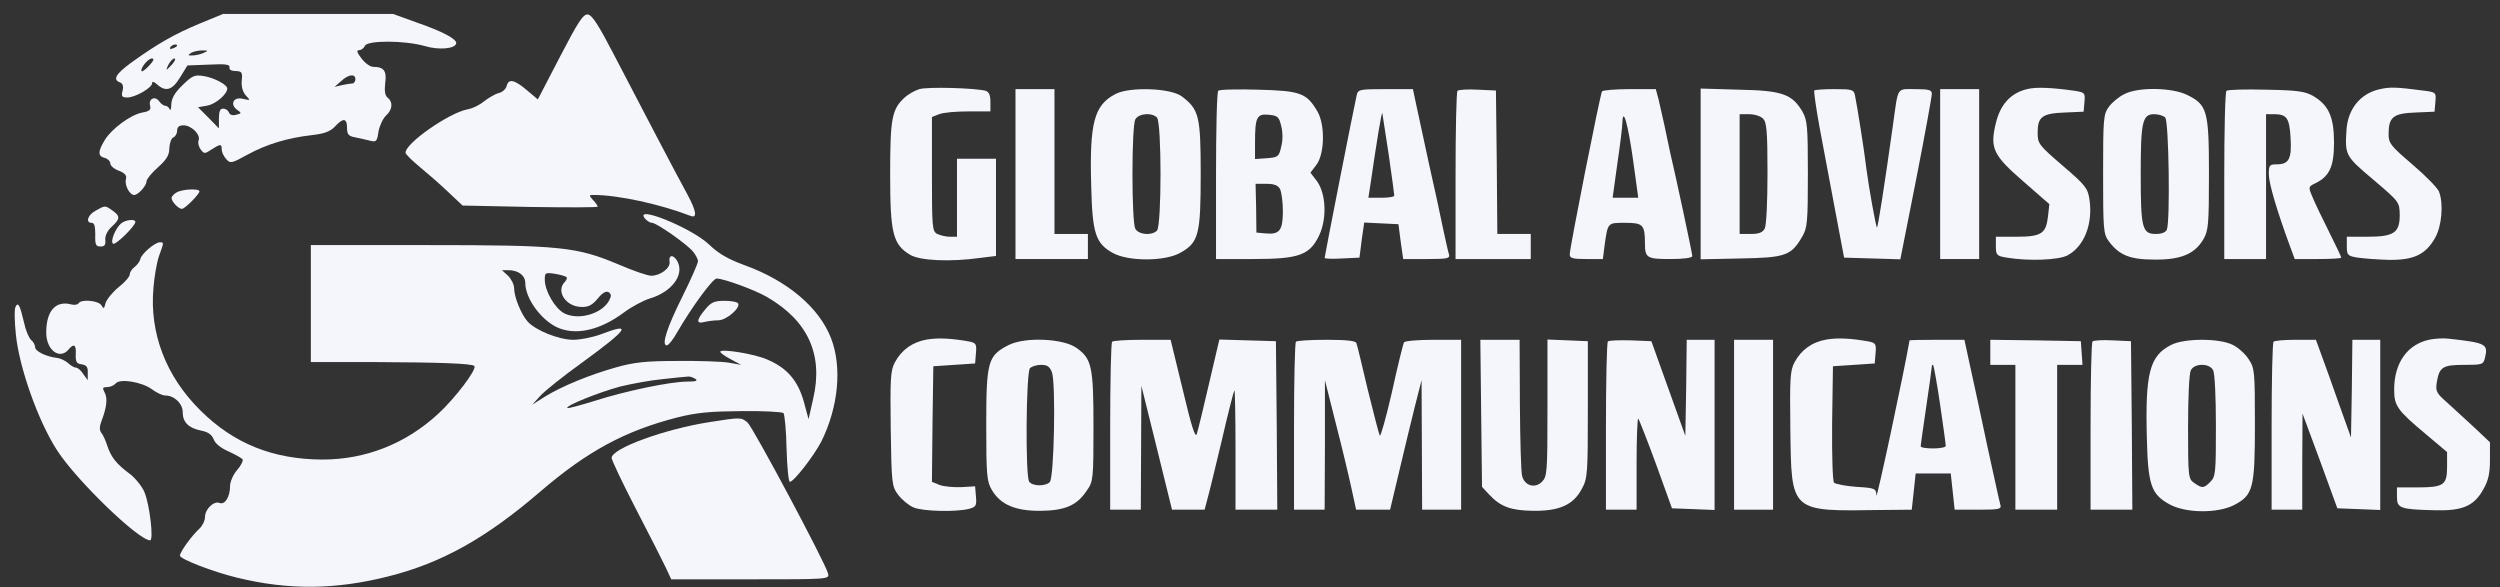
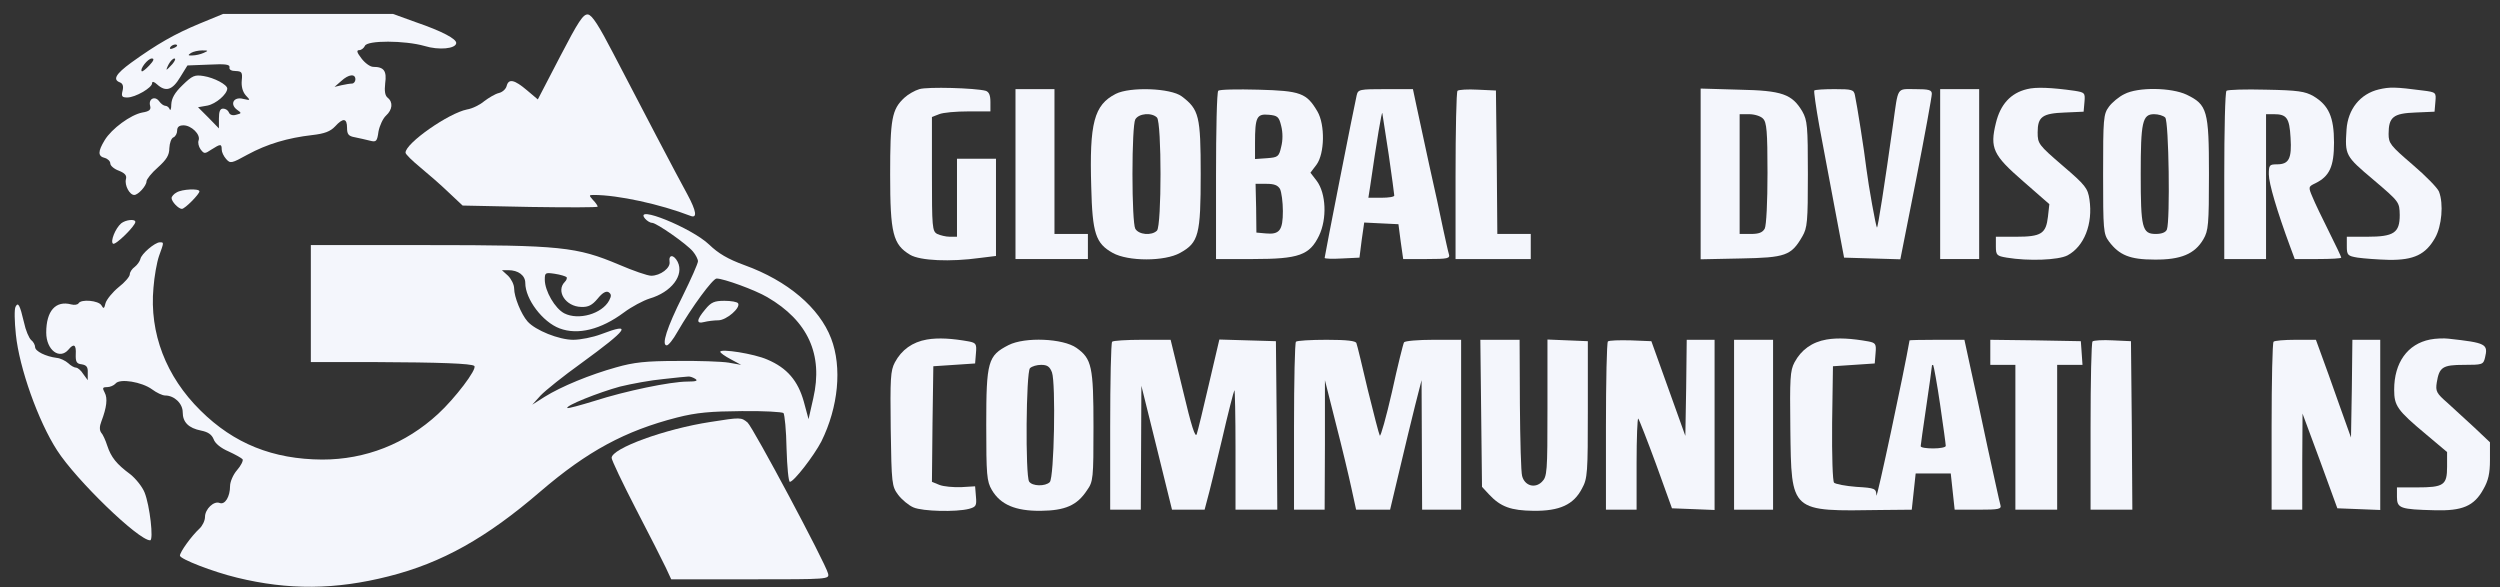
<svg xmlns="http://www.w3.org/2000/svg" width="132" height="31" viewBox="0 0 132 31" fill="none">
  <rect x="0" y="0" width="132" height="31" fill="#333333" stroke="none" />
  <path d="M48.544 4.706C48.294 4.779 47.941 4.985 47.75 5.162C47.088 5.779 47 6.265 47 9.221C47 12.323 47.147 12.912 48.059 13.456C48.588 13.765 50.162 13.838 51.75 13.618L52.588 13.515V10.941V8.382H51.559H50.529V10.441V12.5H50.147C49.941 12.5 49.647 12.426 49.485 12.353C49.221 12.206 49.206 12.015 49.206 9.176V6.176L49.588 6.029C49.794 5.941 50.485 5.882 51.132 5.882H52.294V5.382C52.294 5.029 52.221 4.853 52.044 4.794C51.5 4.647 48.971 4.574 48.544 4.706Z" fill="#F4F6FC" />
  <path d="M107.029 4.706C106.162 4.912 105.618 5.515 105.382 6.5C105.059 7.824 105.235 8.191 106.809 9.559L108.206 10.78L108.132 11.441C108.029 12.338 107.779 12.5 106.456 12.5H105.382V13C105.382 13.471 105.426 13.515 105.956 13.603C107.103 13.794 108.676 13.735 109.162 13.485C110.044 13.015 110.515 11.824 110.323 10.53C110.235 9.941 110.118 9.78 108.912 8.75C107.632 7.647 107.588 7.588 107.588 6.985C107.588 6.162 107.838 5.985 109.029 5.941L110.015 5.897L110.059 5.397C110.103 4.897 110.073 4.882 109.544 4.794C108.309 4.618 107.485 4.588 107.029 4.706Z" fill="#F4F6FC" />
  <path d="M125.603 4.721C124.618 4.956 123.97 5.765 123.897 6.838C123.809 8.191 123.823 8.235 125.309 9.485C126.691 10.662 126.691 10.662 126.706 11.353C126.706 12.294 126.397 12.5 124.985 12.5H123.912V13C123.912 13.471 123.956 13.515 124.485 13.603C124.794 13.647 125.544 13.706 126.147 13.721C127.456 13.735 128.073 13.441 128.573 12.559C128.926 11.941 129.029 10.765 128.779 10.118C128.706 9.927 128.073 9.279 127.382 8.691C126.22 7.691 126.118 7.574 126.118 7.074C126.118 6.177 126.368 5.985 127.529 5.941L128.544 5.897L128.588 5.382C128.632 4.882 128.632 4.868 127.926 4.779C126.47 4.588 126.176 4.588 125.603 4.721Z" fill="#F4F6FC" />
  <path d="M53.618 9.191V13.677H55.529H57.441V13.015V12.353H56.559H55.676V8.53V4.706H54.647H53.618V9.191Z" fill="#F4F6FC" />
  <path d="M58.912 4.956C57.765 5.544 57.515 6.485 57.618 9.882C57.677 12.323 57.853 12.853 58.75 13.353C59.559 13.809 61.5 13.809 62.309 13.353C63.294 12.809 63.397 12.397 63.397 9.191C63.397 6.118 63.309 5.779 62.397 5.088C61.809 4.647 59.662 4.574 58.912 4.956ZM61.088 6.206C61.338 6.456 61.338 11.927 61.088 12.177C60.809 12.456 60.118 12.397 59.941 12.073C59.853 11.897 59.794 10.691 59.794 9.191C59.794 7.691 59.853 6.485 59.941 6.309C60.118 5.985 60.809 5.926 61.088 6.206Z" fill="#F4F6FC" />
  <path d="M64.324 4.794C64.25 4.853 64.206 6.882 64.206 9.294V13.677H66.162C68.588 13.677 69.147 13.471 69.647 12.441C70.074 11.544 70.015 10.221 69.53 9.559L69.191 9.118L69.515 8.691C69.941 8.103 69.971 6.588 69.559 5.882C68.986 4.912 68.677 4.794 66.441 4.735C65.338 4.706 64.382 4.721 64.324 4.794ZM67.647 6.647C67.736 7 67.736 7.412 67.647 7.75C67.53 8.28 67.471 8.309 66.897 8.353L66.265 8.397V7.544C66.265 6.191 66.353 6 66.986 6.059C67.456 6.103 67.53 6.162 67.647 6.647ZM67.588 9.985C67.662 10.147 67.736 10.662 67.736 11.147C67.736 12.162 67.559 12.397 66.824 12.324L66.338 12.28L66.324 10.985L66.294 9.706H66.868C67.28 9.706 67.471 9.78 67.588 9.985Z" fill="#F4F6FC" />
  <path d="M71.633 5.029C71.515 5.515 69.941 13.515 69.941 13.618C69.941 13.662 70.353 13.677 70.868 13.647L71.78 13.603L71.897 12.677L72.03 11.75L72.927 11.794L73.838 11.838L73.956 12.75L74.088 13.677H75.338C76.456 13.677 76.574 13.647 76.5 13.412C76.456 13.28 76.324 12.662 76.191 12.059C76.074 11.456 75.736 9.927 75.456 8.677C75.191 7.427 74.883 6.015 74.78 5.544L74.603 4.706H73.162C71.78 4.706 71.706 4.721 71.633 5.029ZM73.324 8.162C73.486 9.294 73.618 10.265 73.618 10.324C73.618 10.397 73.309 10.441 72.941 10.441H72.25L72.338 9.882C72.706 7.338 72.956 5.868 72.986 5.971C73 6.044 73.147 7.029 73.324 8.162Z" fill="#F4F6FC" />
  <path d="M76.956 4.794C76.897 4.853 76.853 6.882 76.853 9.294V13.677H78.838H80.824V13.015V12.353H79.941H79.059L79.029 8.559L78.985 4.779L78.029 4.735C77.5 4.706 77.015 4.735 76.956 4.794Z" fill="#F4F6FC" />
-   <path d="M84.588 4.824C84.485 4.985 82.882 13.088 82.882 13.427C82.882 13.632 83.029 13.677 83.75 13.677H84.632L84.721 12.971C84.897 11.735 84.868 11.765 85.823 11.765C86.735 11.765 86.853 11.868 86.853 12.824C86.853 13.618 86.941 13.677 88.191 13.677C88.912 13.677 89.353 13.618 89.353 13.515C89.353 13.382 88.485 9.309 88.176 8.015C88.103 7.691 87.971 7.059 87.882 6.618C87.779 6.177 87.647 5.559 87.573 5.25L87.426 4.706H86.044C85.279 4.706 84.632 4.765 84.588 4.824ZM86.221 8.412L86.5 10.441H85.823H85.147L85.397 8.632C85.544 7.647 85.662 6.677 85.662 6.471C85.691 5.603 85.956 6.544 86.221 8.412Z" fill="#F4F6FC" />
  <path d="M89.794 9.191V13.691L91.912 13.647C94.28 13.603 94.574 13.5 95.162 12.485C95.427 12.029 95.456 11.721 95.456 9.191C95.456 6.647 95.427 6.353 95.162 5.882C94.618 4.971 94.103 4.779 91.824 4.735L89.794 4.676V9.191ZM93.089 6.265C93.28 6.456 93.324 6.926 93.324 9.132C93.324 10.677 93.265 11.897 93.177 12.074C93.059 12.279 92.868 12.353 92.442 12.353H91.853V9.191V6.029H92.353C92.633 6.029 92.971 6.132 93.089 6.265Z" fill="#F4F6FC" />
  <path d="M95.794 4.779C95.765 4.824 95.882 5.662 96.059 6.647C96.25 7.647 96.618 9.618 96.882 11.029L97.368 13.603L98.853 13.647L100.338 13.691L101.176 9.456C101.632 7.132 102 5.103 102 4.956C102 4.75 101.853 4.706 101.118 4.706C100.132 4.706 100.235 4.544 99.956 6.544C99.515 9.706 99.147 12.059 99.103 12.015C99.044 11.956 98.662 9.838 98.544 8.897C98.441 8 98.044 5.5 97.941 5.029C97.882 4.735 97.794 4.706 96.868 4.706C96.323 4.706 95.838 4.735 95.794 4.779Z" fill="#F4F6FC" />
  <path d="M102.441 9.191V13.677H103.471H104.5V9.191V4.706H103.471H102.441V9.191Z" fill="#F4F6FC" />
  <path d="M112.162 4.971C111.883 5.103 111.515 5.412 111.353 5.632C111.059 6.029 111.044 6.25 111.044 9.191C111.044 12.147 111.059 12.353 111.353 12.75C111.897 13.471 112.456 13.706 113.75 13.706C115.147 13.721 115.883 13.412 116.339 12.632C116.603 12.177 116.633 11.868 116.633 9.191C116.633 5.824 116.544 5.529 115.456 5C114.647 4.618 112.883 4.588 112.162 4.971ZM114.324 6.206C114.515 6.397 114.589 11.662 114.412 12.118C114.353 12.265 114.147 12.353 113.824 12.353C113.103 12.353 113.03 12.03 113.03 9.191C113.03 6.441 113.118 6.029 113.736 6.029C113.956 6.029 114.221 6.103 114.324 6.206Z" fill="#F4F6FC" />
  <path d="M117.559 4.794C117.486 4.853 117.441 6.882 117.441 9.294V13.677H118.544H119.647V9.853V6.029H120.059C120.736 6.029 120.883 6.221 120.941 7.265C121.015 8.382 120.853 8.677 120.221 8.677C119.824 8.677 119.794 8.721 119.794 9.206C119.794 9.677 120.221 11.132 120.927 13.044L121.162 13.677H122.383C123.059 13.677 123.618 13.647 123.618 13.603C123.618 13.559 123.324 12.941 122.971 12.235C122.618 11.53 122.221 10.706 122.103 10.412C121.868 9.868 121.883 9.853 122.25 9.677C123 9.309 123.236 8.794 123.236 7.529C123.236 6.177 122.956 5.559 122.147 5.074C121.706 4.824 121.324 4.765 119.647 4.735C118.559 4.706 117.618 4.735 117.559 4.794Z" fill="#F4F6FC" />
  <path d="M48.941 17.927C48.177 18.059 47.603 18.471 47.25 19.132C47.015 19.574 47 19.985 47.03 22.647C47.074 25.559 47.089 25.677 47.427 26.132C47.618 26.382 47.986 26.691 48.236 26.794C48.721 27 50.471 27.044 51.162 26.868C51.53 26.765 51.574 26.706 51.53 26.221L51.486 25.677L50.75 25.721C50.339 25.735 49.824 25.691 49.603 25.603L49.206 25.441L49.236 22.397L49.28 19.338L50.383 19.265L51.486 19.191L51.53 18.647C51.574 18.162 51.53 18.103 51.162 18.029C50.265 17.868 49.544 17.824 48.941 17.927Z" fill="#F4F6FC" />
  <path d="M96.442 17.927C95.677 18.059 95.103 18.471 94.75 19.132C94.515 19.574 94.5 19.985 94.53 22.647C94.588 27.088 94.5 27 99.368 26.927L100.941 26.912L101.044 25.956L101.147 25H102.074H103L103.103 25.956L103.206 26.912H104.441C105.574 26.912 105.691 26.882 105.618 26.647C105.574 26.515 105.28 25.132 104.941 23.603C104.618 22.059 104.206 20.162 104.03 19.368L103.721 17.941H102.28C101.471 17.941 100.824 17.956 100.824 17.971C100.544 19.603 99.088 26.427 99.074 26.162C99.059 25.794 99.015 25.765 98.015 25.706C97.442 25.662 96.912 25.559 96.838 25.485C96.765 25.412 96.721 24.103 96.736 22.338L96.78 19.338L97.883 19.265L98.986 19.191L99.03 18.647C99.074 18.162 99.03 18.103 98.662 18.029C97.765 17.868 97.044 17.824 96.442 17.927ZM102.441 21.382C102.603 22.485 102.736 23.456 102.736 23.544C102.736 23.618 102.441 23.677 102.074 23.677C101.706 23.677 101.412 23.632 101.412 23.559C101.412 23.5 101.544 22.559 101.706 21.471C101.868 20.382 102 19.427 102 19.353C102 19.279 102.03 19.25 102.074 19.279C102.103 19.324 102.28 20.265 102.441 21.382Z" fill="#F4F6FC" />
  <path d="M128.309 17.927C127.118 18.162 126.412 19.147 126.412 20.574C126.412 21.427 126.573 21.662 128.088 22.927L129.206 23.868V24.647C129.206 25.618 129.029 25.735 127.603 25.735H126.559V26.235C126.559 26.838 126.735 26.897 128.544 26.941C130.015 26.985 130.632 26.721 131.118 25.838C131.382 25.382 131.47 25 131.47 24.294V23.353L130.662 22.588C130.22 22.177 129.573 21.588 129.22 21.265C128.647 20.765 128.588 20.662 128.662 20.191C128.794 19.382 128.97 19.265 130.103 19.265C131.059 19.265 131.118 19.25 131.206 18.897C131.382 18.162 131.279 18.103 129.279 17.882C129.044 17.853 128.603 17.868 128.309 17.927Z" fill="#F4F6FC" />
  <path d="M53.25 18.221C52.162 18.779 52.074 19.074 52.074 22.427C52.074 25.103 52.103 25.412 52.368 25.868C52.824 26.647 53.618 26.985 54.956 26.971C56.236 26.956 56.868 26.691 57.397 25.882C57.721 25.427 57.736 25.265 57.736 22.544C57.736 19.353 57.647 18.941 56.838 18.368C56.133 17.868 54.118 17.779 53.25 18.221ZM55.544 19.662C55.75 20.221 55.662 25.221 55.427 25.456C55.191 25.691 54.5 25.677 54.338 25.427C54.133 25.103 54.177 19.647 54.383 19.441C54.486 19.338 54.75 19.265 54.971 19.265C55.294 19.265 55.427 19.353 55.544 19.662Z" fill="#F4F6FC" />
  <path d="M58.721 18.044C58.662 18.088 58.618 20.118 58.618 22.529V26.912H59.426H60.235L60.25 23.632L60.265 20.368L61.074 23.632L61.882 26.912H62.75H63.603L63.75 26.353C63.838 26.059 64.177 24.647 64.515 23.235C64.838 21.824 65.147 20.632 65.177 20.603C65.206 20.574 65.235 21.971 65.235 23.721V26.912H66.338H67.441L67.412 22.456L67.368 18.015L65.868 17.971L64.382 17.927L63.838 20.25C63.544 21.529 63.25 22.735 63.191 22.912C63.118 23.162 62.912 22.529 62.456 20.603L61.809 17.941H60.309C59.485 17.941 58.765 17.985 58.721 18.044Z" fill="#F4F6FC" />
  <path d="M68.427 18.044C68.368 18.088 68.324 20.118 68.324 22.529V26.912H69.133H69.941L69.956 23.485V20.074L70.53 22.353C70.853 23.603 71.221 25.147 71.353 25.765L71.603 26.912H72.5H73.397L73.897 24.809C74.162 23.662 74.544 22.118 74.721 21.397L75.059 20.074L75.074 23.485L75.088 26.912H76.118H77.147V22.427V17.941H75.691C74.883 17.941 74.191 18 74.133 18.074C74.088 18.147 73.794 19.324 73.5 20.677C73.191 22.029 72.897 23.074 72.853 23C72.809 22.927 72.53 21.838 72.221 20.588C71.927 19.338 71.662 18.221 71.618 18.118C71.588 18 71.133 17.941 70.044 17.941C69.206 17.941 68.471 17.985 68.427 18.044Z" fill="#F4F6FC" />
  <path d="M78.206 21.824L78.25 25.706L78.618 26.103C79.235 26.765 79.779 26.956 80.97 26.971C82.353 26.985 83.088 26.647 83.529 25.794C83.823 25.265 83.838 24.971 83.838 21.618V18.015L82.779 17.971L81.706 17.927V21.544C81.706 24.941 81.691 25.162 81.412 25.441C81.044 25.809 80.5 25.647 80.368 25.132C80.309 24.941 80.265 23.235 80.25 21.353L80.235 17.941H79.206H78.162L78.206 21.824Z" fill="#F4F6FC" />
  <path d="M84.897 18.029C84.839 18.088 84.794 20.118 84.794 22.529V26.912H85.603H86.412V24.456C86.412 23.118 86.456 22.044 86.5 22.103C86.544 22.147 86.971 23.235 87.442 24.515L88.28 26.838L89.412 26.882L90.53 26.927V22.427V17.941H89.794H89.059L89.03 20.471L88.986 23.015L88.089 20.515L87.192 18.015L86.103 17.971C85.5 17.956 84.956 17.971 84.897 18.029Z" fill="#F4F6FC" />
  <path d="M91.559 22.427V26.912H92.588H93.618V22.427V17.941H92.588H91.559V22.427Z" fill="#F4F6FC" />
  <path d="M105.088 18.603V19.265H105.75H106.412V23.088V26.912H107.515H108.618V23.088V19.265H109.294H109.956L109.912 18.632L109.868 18.015L107.485 17.971L105.088 17.941V18.603Z" fill="#F4F6FC" />
  <path d="M110.485 18.029C110.426 18.088 110.382 20.118 110.382 22.529V26.912H111.485H112.588L112.559 22.456L112.515 18.015L111.559 17.971C111.029 17.941 110.544 17.971 110.485 18.029Z" fill="#F4F6FC" />
-   <path d="M114.647 18.206C113.5 18.779 113.265 19.691 113.353 23.103C113.412 25.588 113.574 26.088 114.53 26.618C115.383 27.103 117.088 27.118 117.971 26.662C118.971 26.132 119.059 25.779 119.059 22.382C119.059 19.588 119.044 19.427 118.721 18.956C118.544 18.677 118.162 18.338 117.883 18.206C117.177 17.853 115.353 17.853 114.647 18.206ZM116.853 19.544C116.941 19.721 117 20.941 117 22.485C117 24.956 116.986 25.162 116.706 25.441C116.353 25.794 116.28 25.794 115.853 25.5C115.544 25.279 115.53 25.206 115.53 22.559C115.53 20.956 115.588 19.721 115.677 19.544C115.78 19.368 115.986 19.265 116.265 19.265C116.544 19.265 116.75 19.368 116.853 19.544Z" fill="#F4F6FC" />
  <path d="M120.044 18.044C119.986 18.088 119.941 20.118 119.941 22.529V26.912H120.75H121.559V24.368L121.574 21.838L122.5 24.338L123.412 26.838L124.544 26.882L125.677 26.927V22.427V17.941H124.941H124.206L124.177 20.515L124.133 23.103L123.486 21.294C123.133 20.294 122.721 19.132 122.559 18.706L122.28 17.941H121.206C120.618 17.941 120.088 17.985 120.044 18.044Z" fill="#F4F6FC" />
  <path d="M10.53 1.25C9.221 1.794 8.294 2.324 6.927 3.309C6.103 3.912 5.941 4.206 6.338 4.353C6.486 4.412 6.53 4.559 6.471 4.794C6.397 5.088 6.441 5.147 6.721 5.147C7.147 5.147 8.03 4.632 8.03 4.397C8.03 4.28 8.133 4.309 8.294 4.456C8.75 4.868 9.103 4.765 9.515 4.074L9.897 3.456L11.03 3.412C11.897 3.368 12.147 3.397 12.118 3.559C12.088 3.677 12.221 3.75 12.441 3.75C12.765 3.765 12.809 3.809 12.765 4.25C12.736 4.559 12.809 4.838 12.971 5.03C13.236 5.309 13.236 5.309 12.838 5.221C12.338 5.088 12.118 5.5 12.515 5.794C12.765 5.971 12.765 5.985 12.471 6.059C12.28 6.118 12.133 6.059 12.088 5.941C12.044 5.824 11.912 5.735 11.78 5.735C11.618 5.735 11.559 5.882 11.559 6.265V6.78L11.015 6.221L10.456 5.662L10.956 5.574C11.397 5.485 11.986 4.985 12 4.677C12 4.471 11.309 4.103 10.75 4.015C10.28 3.941 10.162 3.985 9.633 4.5C9.221 4.897 9.059 5.191 9.044 5.515C9.044 5.75 9 5.868 8.956 5.765C8.927 5.677 8.824 5.588 8.736 5.588C8.647 5.588 8.5 5.485 8.397 5.338C8.177 5.044 7.824 5.221 7.927 5.588C7.986 5.794 7.883 5.882 7.515 5.941C6.897 6.059 5.897 6.794 5.53 7.397C5.162 8 5.162 8.25 5.53 8.338C5.691 8.382 5.824 8.515 5.824 8.632C5.824 8.75 6.03 8.927 6.28 9.015C6.603 9.147 6.706 9.265 6.647 9.471C6.574 9.78 6.838 10.294 7.088 10.294C7.294 10.294 7.736 9.809 7.736 9.574C7.736 9.471 8 9.132 8.338 8.838C8.794 8.427 8.941 8.191 8.941 7.824C8.956 7.544 9.044 7.294 9.162 7.25C9.265 7.206 9.353 7.044 9.353 6.897C9.353 6.706 9.456 6.618 9.691 6.618C10.103 6.618 10.603 7.103 10.486 7.412C10.441 7.53 10.486 7.735 10.588 7.882C10.78 8.132 10.809 8.132 11.162 7.897C11.647 7.588 11.706 7.588 11.706 7.897C11.706 8.03 11.809 8.25 11.941 8.397C12.162 8.647 12.221 8.632 13.074 8.162C14.103 7.603 15.191 7.28 16.485 7.132C17.133 7.059 17.441 6.941 17.691 6.677C18.118 6.206 18.324 6.235 18.324 6.75C18.324 7.088 18.397 7.191 18.75 7.25C18.985 7.294 19.338 7.382 19.53 7.427C19.868 7.515 19.912 7.471 19.985 6.941C20.044 6.632 20.221 6.25 20.383 6.103C20.721 5.794 20.765 5.397 20.471 5.162C20.324 5.044 20.294 4.809 20.338 4.397C20.427 3.75 20.28 3.53 19.706 3.53C19.544 3.53 19.265 3.324 19.088 3.088C18.838 2.765 18.809 2.647 18.971 2.647C19.074 2.647 19.206 2.544 19.265 2.427C19.368 2.118 21.383 2.132 22.412 2.427C23.177 2.662 24.059 2.574 24.088 2.28C24.118 2.059 23.338 1.647 21.971 1.177L20.75 0.735H16.265H11.78L10.53 1.25ZM9.353 2.412C9.353 2.441 9.25 2.515 9.118 2.559C9 2.603 8.941 2.588 8.986 2.5C9.074 2.353 9.353 2.294 9.353 2.412ZM10.75 2.794C10.588 2.868 10.324 2.927 10.162 2.927C9.912 2.941 9.912 2.912 10.088 2.794C10.206 2.721 10.471 2.662 10.677 2.662C11.015 2.662 11.015 2.677 10.75 2.794ZM7.883 3.456C7.691 3.662 7.515 3.794 7.486 3.765C7.368 3.647 7.809 3.088 8.015 3.088C8.162 3.088 8.118 3.206 7.883 3.456ZM9.103 3.382C8.956 3.544 8.824 3.677 8.794 3.677C8.78 3.677 8.824 3.544 8.912 3.382C9 3.221 9.133 3.088 9.206 3.088C9.294 3.088 9.236 3.221 9.103 3.382ZM18.765 4.191C18.765 4.309 18.677 4.412 18.588 4.412C18.485 4.412 18.235 4.456 18.03 4.5L17.662 4.588L18.015 4.28C18.412 3.912 18.765 3.882 18.765 4.191Z" fill="#F4F6FC" />
  <path d="M29.573 2.985L28.397 5.25L27.823 4.765C27.162 4.206 26.853 4.132 26.75 4.544C26.706 4.706 26.529 4.868 26.338 4.912C26.147 4.956 25.809 5.162 25.573 5.338C25.353 5.529 24.941 5.735 24.662 5.779C23.691 5.971 21.412 7.559 21.412 8.059C21.412 8.147 21.765 8.485 22.191 8.838C22.603 9.177 23.294 9.779 23.691 10.162L24.426 10.853L28 10.927C29.956 10.956 31.559 10.956 31.559 10.912C31.559 10.868 31.456 10.706 31.309 10.559C31.088 10.309 31.088 10.294 31.353 10.294C32.632 10.294 34.853 10.779 36.456 11.397C36.823 11.544 36.779 11.162 36.294 10.265C35.765 9.309 33.75 5.456 32.367 2.794C31.617 1.353 31.265 0.794 31.044 0.765C30.794 0.735 30.544 1.118 29.573 2.985Z" fill="#F4F6FC" />
  <path d="M9.324 10.162C9.177 10.235 9.059 10.382 9.059 10.456C9.059 10.647 9.427 11.029 9.603 11.029C9.765 11.029 10.53 10.25 10.53 10.103C10.53 9.941 9.603 9.985 9.324 10.162Z" fill="#F4F6FC" />
-   <path d="M5.059 11.118C4.633 11.338 4.5 11.765 4.838 11.765C4.986 11.765 5.03 11.956 5.03 12.382C5.015 12.927 5.059 13.015 5.309 13.015C5.53 13.015 5.588 12.927 5.559 12.662C5.544 12.441 5.662 12.191 5.897 11.971C6.353 11.559 6.353 11.412 5.941 11.118C5.544 10.838 5.559 10.838 5.059 11.118Z" fill="#F4F6FC" />
  <path d="M34.059 11.544C34.162 11.662 34.324 11.765 34.427 11.765C34.662 11.765 36.28 12.897 36.588 13.28C36.736 13.456 36.853 13.691 36.853 13.794C36.853 13.912 36.486 14.735 36.044 15.632C35.206 17.309 34.912 18.235 35.206 18.235C35.294 18.235 35.544 17.927 35.765 17.529C36.53 16.206 37.633 14.706 37.838 14.706C38.206 14.706 39.868 15.309 40.515 15.691C42.662 16.941 43.471 18.721 42.941 21.029L42.691 22.132L42.441 21.206C42.133 20.103 41.559 19.427 40.515 18.985C39.824 18.677 38.03 18.397 38.03 18.574C38.03 18.632 38.28 18.809 38.588 18.971L39.133 19.265L38.471 19.147C38.103 19.088 36.883 19.044 35.75 19.059C34.103 19.059 33.456 19.132 32.53 19.397C31.162 19.779 29.647 20.397 28.75 20.956L28.103 21.368L28.544 20.882C28.794 20.618 29.75 19.853 30.691 19.177C33.177 17.368 33.427 17 31.735 17.647C31.309 17.809 30.647 17.941 30.265 17.941C29.515 17.941 28.265 17.441 27.853 16.971C27.515 16.588 27.147 15.677 27.147 15.235C27.147 15.03 27 14.735 26.824 14.559L26.5 14.265H26.838C27.368 14.265 27.735 14.544 27.735 14.941C27.735 15.794 28.647 17 29.544 17.338C30.515 17.706 31.735 17.397 32.941 16.5C33.353 16.191 33.971 15.868 34.294 15.765C35.456 15.427 36.133 14.53 35.78 13.824C35.574 13.427 35.294 13.427 35.353 13.824C35.412 14.147 34.868 14.559 34.383 14.559C34.191 14.559 33.427 14.294 32.677 13.971C30.441 13.03 29.618 12.941 22.574 12.941H16.412V16.029V19.118H19.838C23.147 19.132 24.927 19.191 25.044 19.324C25.206 19.485 24.015 21.044 23.133 21.853C21.412 23.441 19.294 24.265 17.015 24.265C14.412 24.25 12.353 23.427 10.588 21.677C8.765 19.882 7.883 17.588 8.103 15.191C8.147 14.603 8.28 13.853 8.397 13.515C8.662 12.78 8.662 12.794 8.441 12.794C8.177 12.794 7.456 13.412 7.412 13.677C7.383 13.794 7.25 13.985 7.118 14.088C6.971 14.191 6.853 14.368 6.853 14.485C6.853 14.603 6.588 14.912 6.265 15.162C5.941 15.427 5.633 15.809 5.574 16C5.5 16.309 5.471 16.324 5.353 16.118C5.206 15.868 4.28 15.78 4.147 16.015C4.103 16.088 3.927 16.118 3.765 16.074C2.941 15.853 2.441 16.412 2.441 17.559C2.441 18.485 3.147 19.015 3.618 18.456C3.897 18.118 4.03 18.191 4 18.706C3.986 19.103 4.044 19.206 4.309 19.235C4.574 19.279 4.647 19.382 4.633 19.677V20.074L4.397 19.75C4.28 19.559 4.103 19.412 4.015 19.412C3.927 19.412 3.736 19.309 3.603 19.177C3.456 19.044 3.177 18.912 3 18.897C2.412 18.824 1.853 18.544 1.853 18.324C1.853 18.221 1.765 18.044 1.647 17.956C1.53 17.853 1.353 17.441 1.265 17.015C1.044 16.074 0.956 15.941 0.824 16.191C0.75 16.309 0.765 16.971 0.838 17.662C1.015 19.412 2.015 22.235 3.015 23.779C4.015 25.338 7.309 28.529 7.927 28.529C8.118 28.529 7.912 26.691 7.633 26C7.515 25.706 7.177 25.279 6.883 25.044C6.147 24.5 5.868 24.147 5.662 23.529C5.574 23.25 5.427 22.927 5.338 22.838C5.25 22.706 5.25 22.515 5.353 22.25C5.633 21.515 5.691 21.029 5.53 20.735C5.397 20.485 5.412 20.441 5.647 20.441C5.809 20.441 6.015 20.353 6.103 20.25C6.324 19.971 7.486 20.162 8.03 20.559C8.265 20.735 8.574 20.882 8.721 20.882C9.206 20.882 9.647 21.309 9.647 21.765C9.647 22.294 9.956 22.603 10.618 22.735C10.986 22.809 11.177 22.941 11.28 23.191C11.353 23.412 11.662 23.662 12.074 23.838C12.427 24 12.765 24.191 12.809 24.25C12.853 24.324 12.721 24.588 12.515 24.824C12.309 25.059 12.147 25.441 12.147 25.662C12.147 26.221 11.883 26.662 11.603 26.559C11.294 26.427 10.824 26.882 10.824 27.294C10.824 27.485 10.691 27.765 10.53 27.912C10.103 28.309 9.5 29.147 9.5 29.338C9.5 29.515 11.236 30.191 12.515 30.5C15.221 31.162 17.706 31.147 20.53 30.427C23.324 29.721 25.677 28.412 28.544 25.941C31.015 23.824 33 22.75 35.75 22.044C36.794 21.779 37.515 21.721 39.162 21.706C40.309 21.691 41.294 21.75 41.368 21.809C41.427 21.882 41.515 22.721 41.53 23.691C41.559 24.647 41.633 25.441 41.706 25.441C41.912 25.441 42.971 24.074 43.368 23.309C44.265 21.5 44.471 19.397 43.883 17.868C43.265 16.25 41.588 14.824 39.309 14C38.427 13.677 37.927 13.382 37.441 12.912C36.515 12.03 33.427 10.78 34.059 11.544ZM29.912 14.632C29.956 14.677 29.912 14.794 29.824 14.882C29.338 15.368 29.868 16.191 30.691 16.206C31.059 16.221 31.265 16.118 31.559 15.765C31.809 15.456 32 15.353 32.133 15.427C32.28 15.53 32.294 15.618 32.162 15.868C31.78 16.574 30.544 16.927 29.794 16.544C29.309 16.294 28.765 15.368 28.765 14.765C28.765 14.397 28.794 14.382 29.294 14.456C29.588 14.5 29.868 14.588 29.912 14.632ZM36.706 20C36.868 20.103 36.765 20.147 36.309 20.147C35.397 20.147 33.015 20.647 31.412 21.162C30.647 21.397 30 21.574 29.956 21.544C29.838 21.427 31.603 20.721 32.736 20.412C33.338 20.265 34.368 20.074 35.015 20.015C35.662 19.941 36.265 19.882 36.338 19.882C36.427 19.868 36.588 19.927 36.706 20Z" fill="#F4F6FC" />
  <path d="M6.397 11.794C6.088 12.059 5.809 12.765 5.971 12.868C6.103 12.956 7.133 11.941 7.147 11.721C7.147 11.544 6.633 11.603 6.397 11.794Z" fill="#F4F6FC" />
  <path d="M37.515 22.279C35.103 22.647 32.294 23.677 32.294 24.177C32.294 24.294 32.868 25.5 33.574 26.868C34.28 28.221 34.986 29.618 35.147 29.956L35.441 30.588H39.618C43.765 30.588 43.794 30.588 43.721 30.279C43.574 29.706 39.765 22.574 39.471 22.309C39.133 22.029 39.103 22.029 37.515 22.279Z" fill="#F4F6FC" />
  <path d="M37.235 16.338C36.765 16.897 36.75 17.118 37.191 17C37.368 16.956 37.706 16.912 37.927 16.912C38.353 16.912 39.118 16.25 38.971 16.015C38.927 15.941 38.603 15.883 38.25 15.883C37.721 15.883 37.544 15.956 37.235 16.338Z" fill="#F4F6FC" />
</svg>